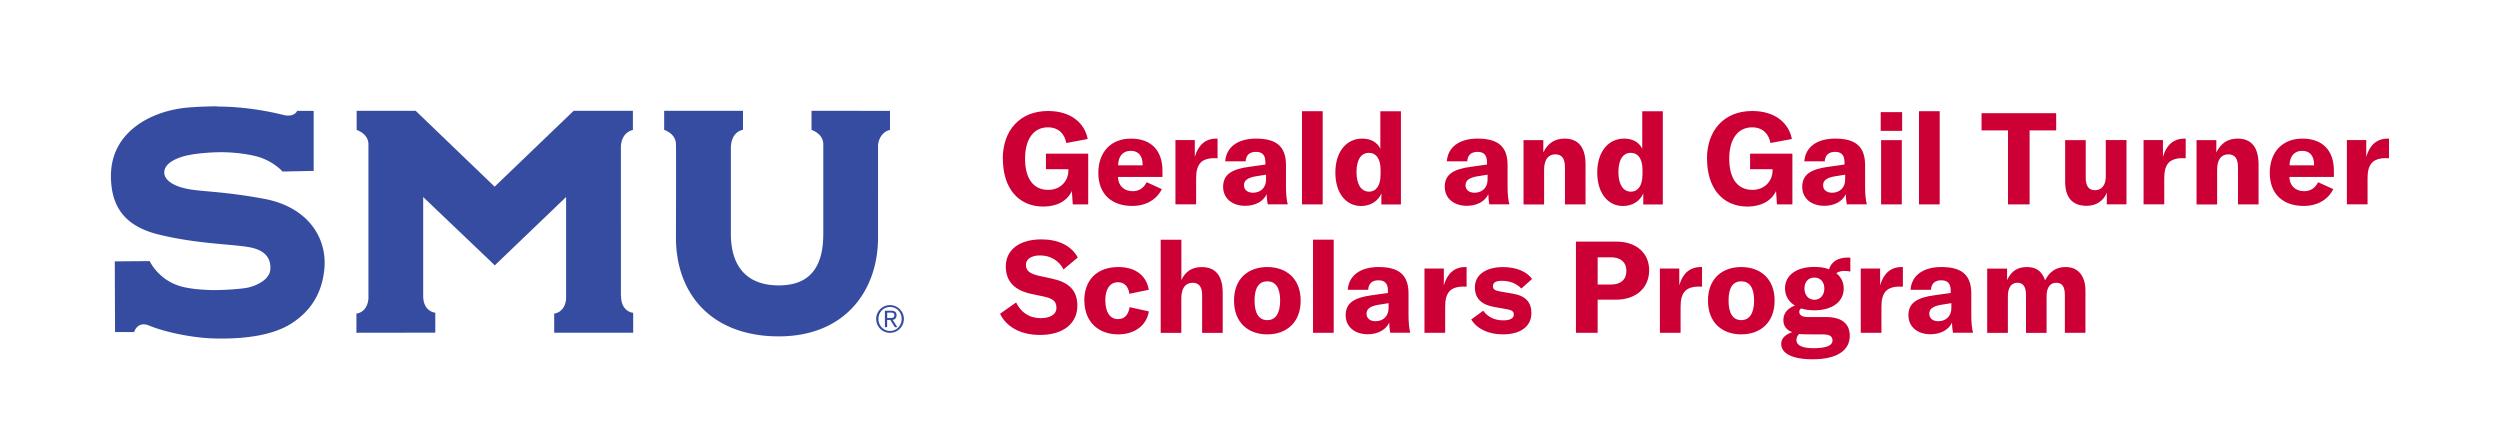
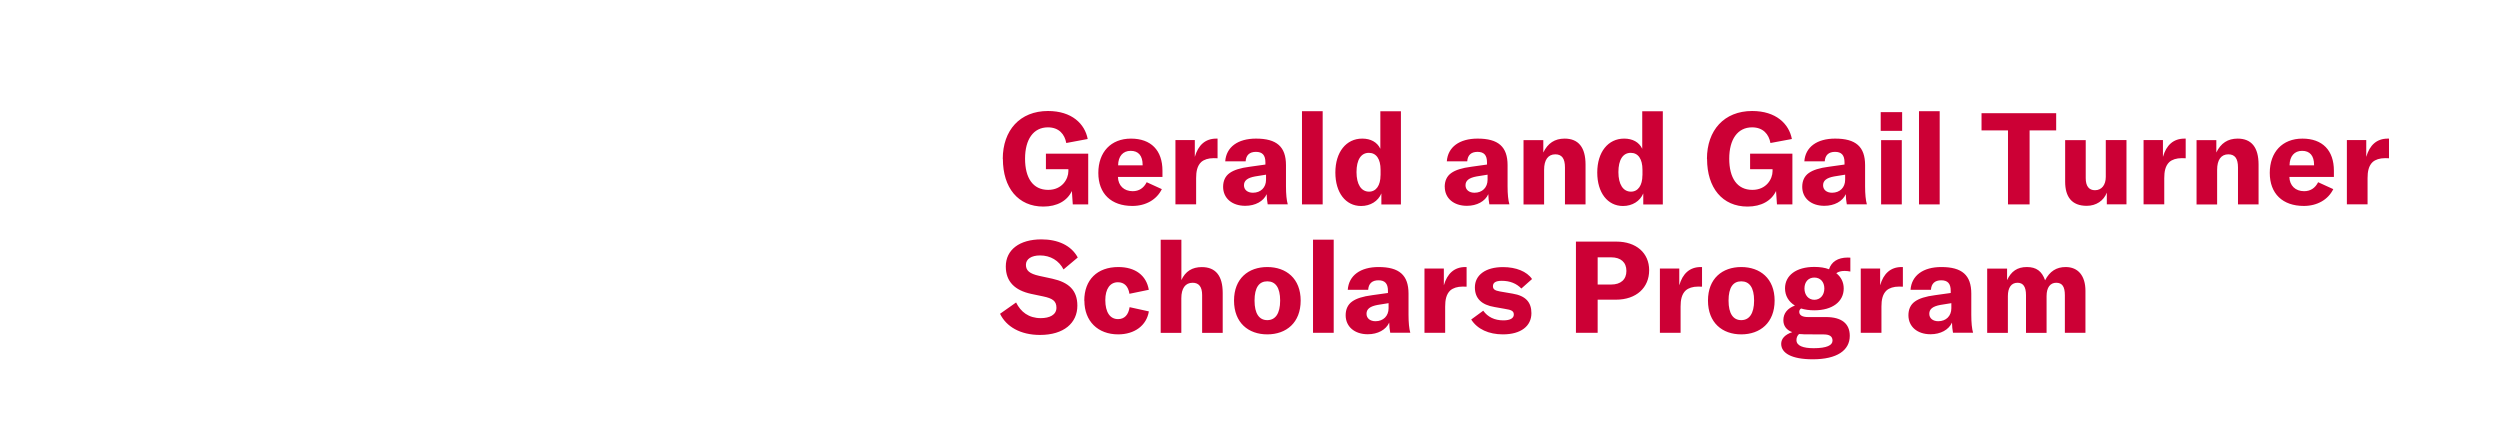
<svg xmlns="http://www.w3.org/2000/svg" id="Layer_1" version="1.1" viewBox="0 0 437.39 77.64">
  <defs>
    <style>.st1{fill:#cc0035}</style>
  </defs>
  <path class="st1" d="M175.44 27.8c0-5.01 3.01-8.38 7.91-8.38 4.18 0 6.45 2.25 6.95 4.9l-3.75.7c-.27-1.51-1.26-2.74-3.21-2.74-2.54 0-4 2.11-4 5.48s1.37 5.46 4.05 5.46c2.43 0 3.53-1.89 3.53-3.28v-.34h-3.93v-2.72h7.4v8.88h-2.7l-.16-2.34c-.81 1.71-2.58 2.72-4.99 2.72-4.41 0-7.08-3.28-7.08-8.34ZM203.39 30.95h-7.8c.04 1.53 1.06 2.5 2.58 2.5 1.1 0 1.93-.54 2.45-1.57l2.65 1.21c-.9 1.84-2.81 2.94-5.15 2.94-3.71 0-5.96-2.14-5.96-5.78s2.2-6 5.71-6 5.51 2.05 5.51 5.62v1.08Zm-3.48-2.02v-.09c0-1.6-.74-2.45-2.09-2.45s-2.18.94-2.2 2.54h4.29ZM209.05 27.42c.58-2.02 1.82-3.17 3.75-3.17h.22v3.44c-.22-.02-.4-.02-.67-.02-.97 0-1.69.25-2.18.67-.72.67-.9 1.69-.9 2.83v4.58h-3.62V24.51h3.39v2.9ZM213.99 32.7c0-1.06.38-1.89 1.15-2.43.74-.52 1.82-.88 3.53-1.1l2.72-.38v-.38c0-1.28-.54-1.84-1.66-1.84s-1.73.58-1.8 1.66h-3.57c.18-2.5 2.2-3.98 5.39-3.98 3.62 0 5.24 1.42 5.24 4.65v3.73c0 1.33.11 2.43.31 3.12h-3.51c-.11-.54-.16-1.15-.18-1.78-.56 1.26-2 2.04-3.75 2.04-2.31 0-3.87-1.33-3.87-3.33Zm7.51-1.24v-.9l-1.93.31c-1.33.25-1.93.72-1.93 1.55 0 .79.63 1.3 1.57 1.3 1.37 0 2.29-.92 2.29-2.27ZM231.41 19.46v16.3h-3.62v-16.3h3.62ZM233.63 30.18c0-3.57 1.89-5.93 4.7-5.93 1.48 0 2.61.61 3.17 1.78v-6.56h3.6v16.3h-3.42v-1.93c-.56 1.35-1.91 2.2-3.55 2.2-2.7 0-4.5-2.34-4.5-5.84Zm7.91.5v-.97c0-1.91-.76-2.97-2.05-2.97-1.37 0-2.16 1.21-2.16 3.37s.83 3.42 2.2 3.42c1.24 0 2-1.1 2-2.85ZM252.76 32.7c0-1.06.38-1.89 1.15-2.43.74-.52 1.82-.88 3.53-1.1l2.72-.38v-.38c0-1.28-.54-1.84-1.66-1.84s-1.73.58-1.8 1.66h-3.57c.18-2.5 2.2-3.98 5.39-3.98 3.62 0 5.24 1.42 5.24 4.65v3.73c0 1.33.11 2.43.32 3.12h-3.51c-.11-.54-.16-1.15-.18-1.78-.56 1.26-2 2.04-3.75 2.04-2.31 0-3.87-1.33-3.87-3.33Zm7.5-1.24v-.9l-1.93.31c-1.33.25-1.93.72-1.93 1.55 0 .79.63 1.3 1.57 1.3 1.37 0 2.29-.92 2.29-2.27ZM266.55 35.76V24.52h3.46v2.16c.79-1.64 2.02-2.43 3.73-2.43 2.43 0 3.66 1.55 3.66 4.54v6.97h-3.6v-6.47c0-1.55-.54-2.29-1.69-2.29-1.26 0-1.96.97-1.96 2.7v6.07h-3.62ZM279.45 30.18c0-3.57 1.89-5.93 4.7-5.93 1.48 0 2.61.61 3.17 1.78v-6.56h3.6v16.3h-3.42v-1.93c-.56 1.35-1.91 2.2-3.55 2.2-2.7 0-4.5-2.34-4.5-5.84Zm7.91.5v-.97c0-1.91-.76-2.97-2.05-2.97-1.37 0-2.16 1.21-2.16 3.37s.83 3.42 2.2 3.42c1.24 0 2-1.1 2-2.85ZM298.64 27.8c0-5.01 3.01-8.38 7.91-8.38 4.18 0 6.45 2.25 6.95 4.9l-3.75.7c-.27-1.51-1.26-2.74-3.21-2.74-2.54 0-4 2.11-4 5.48s1.37 5.46 4.05 5.46c2.43 0 3.53-1.89 3.53-3.28v-.34h-3.93v-2.72h7.4v8.88h-2.7l-.16-2.34c-.81 1.71-2.58 2.72-4.99 2.72-4.41 0-7.08-3.28-7.08-8.34ZM315.31 32.7c0-1.06.38-1.89 1.15-2.43.74-.52 1.82-.88 3.53-1.1l2.72-.38v-.38c0-1.28-.54-1.84-1.66-1.84s-1.73.58-1.8 1.66h-3.57c.18-2.5 2.2-3.98 5.39-3.98 3.62 0 5.24 1.42 5.24 4.65v3.73c0 1.33.11 2.43.31 3.12h-3.51c-.11-.54-.16-1.15-.18-1.78-.56 1.26-2 2.04-3.75 2.04-2.31 0-3.87-1.33-3.87-3.33Zm7.51-1.24v-.9l-1.93.31c-1.33.25-1.93.72-1.93 1.55 0 .79.63 1.3 1.57 1.3 1.37 0 2.29-.92 2.29-2.27ZM329.04 22.9v-3.28h3.75v3.28h-3.75Zm.07 12.86V24.52h3.62v11.24h-3.62ZM339.36 19.46v16.3h-3.62v-16.3h3.62ZM359.74 19.8v3.01h-4.65v12.95h-3.78V22.81h-4.63V19.8h13.06ZM361.31 31.8v-7.28h3.6v6.65c0 1.39.56 2.11 1.62 2.11 1.17 0 1.89-.92 1.89-2.34v-6.43h3.62v11.24h-3.44V33.7c-.54 1.42-1.87 2.31-3.51 2.31-2.65 0-3.78-1.6-3.78-4.23ZM378.43 27.42c.58-2.02 1.82-3.17 3.75-3.17h.22v3.44c-.22-.02-.4-.02-.67-.02-.97 0-1.69.25-2.18.67-.72.67-.9 1.69-.9 2.83v4.58h-3.62V24.51h3.39v2.9ZM384.3 35.76V24.52h3.46v2.16c.79-1.64 2.02-2.43 3.73-2.43 2.43 0 3.66 1.55 3.66 4.54v6.97h-3.6v-6.47c0-1.55-.54-2.29-1.69-2.29-1.26 0-1.96.97-1.96 2.7v6.07h-3.62ZM408.34 30.95h-7.8c.04 1.53 1.06 2.5 2.58 2.5 1.1 0 1.93-.54 2.45-1.57l2.65 1.21c-.9 1.84-2.81 2.94-5.15 2.94-3.71 0-5.96-2.14-5.96-5.78s2.2-6 5.71-6 5.51 2.05 5.51 5.62v1.08Zm-3.48-2.02v-.09c0-1.6-.74-2.45-2.09-2.45s-2.18.94-2.2 2.54h4.29ZM414 27.42c.58-2.02 1.82-3.17 3.75-3.17h.22v3.44c-.22-.02-.4-.02-.67-.02-.97 0-1.69.25-2.18.67-.72.67-.9 1.69-.9 2.83v4.58h-3.62V24.51h3.39v2.9ZM174.96 54.9l2.81-1.98c.81 1.64 2.2 2.74 4.32 2.74 1.53 0 2.74-.56 2.74-1.82 0-1.19-.7-1.64-2.31-1.98l-2.14-.45c-2.79-.61-4.41-2.11-4.41-4.79 0-2.92 2.4-4.74 6.23-4.74 2.85 0 5.21 1.03 6.36 3.17l-2.49 2.09c-.79-1.55-2.29-2.45-4.11-2.45-1.51 0-2.47.63-2.47 1.64s.63 1.55 2.31 1.93l2.31.5c2.83.63 4.38 1.98 4.38 4.72 0 3.03-2.36 5.12-6.54 5.12-3.44 0-5.91-1.46-6.99-3.71ZM189.7 52.61c0-3.66 2.27-5.89 5.96-5.89 2.94 0 4.9 1.44 5.33 3.98l-3.39.7c-.2-1.33-.92-2.02-2.02-2.02-1.37 0-2.2 1.17-2.2 3.12 0 2.11.81 3.33 2.23 3.33 1.12 0 1.82-.74 2.02-2.09l3.37.74c-.4 2.47-2.5 4.02-5.37 4.02-3.55 0-5.91-2.31-5.91-5.89ZM203.07 58.23V41.94h3.62V49c.7-1.53 1.89-2.27 3.57-2.27 2.43 0 3.66 1.53 3.66 4.52v6.99h-3.6v-6.63c0-1.42-.56-2.14-1.66-2.14-1.28 0-1.98.97-1.98 2.72v6.05h-3.62ZM215.9 52.59c0-3.87 2.52-5.87 5.82-5.87s5.84 2 5.84 5.87-2.52 5.91-5.84 5.91-5.82-2.04-5.82-5.91Zm8.07 0c0-2.31-.83-3.37-2.25-3.37s-2.23 1.06-2.23 3.37.83 3.42 2.23 3.42 2.25-1.12 2.25-3.42ZM233.34 41.93v16.29h-3.62V41.93h3.62ZM235.43 55.17c0-1.06.38-1.89 1.15-2.43.74-.52 1.82-.88 3.53-1.1l2.72-.38v-.38c0-1.28-.54-1.84-1.66-1.84s-1.73.58-1.8 1.66h-3.57c.18-2.5 2.2-3.98 5.39-3.98 3.62 0 5.24 1.42 5.24 4.65v3.73c0 1.33.11 2.43.31 3.12h-3.51c-.11-.54-.16-1.15-.18-1.78-.56 1.26-2 2.04-3.75 2.04-2.31 0-3.87-1.33-3.87-3.33Zm7.51-1.23v-.9l-1.93.31c-1.33.25-1.93.72-1.93 1.55 0 .79.63 1.3 1.57 1.3 1.37 0 2.29-.92 2.29-2.27ZM252.62 49.89c.58-2.02 1.82-3.17 3.75-3.17h.22v3.44c-.22-.02-.4-.02-.67-.02-.97 0-1.69.25-2.18.67-.72.67-.9 1.69-.9 2.83v4.58h-3.62V46.98h3.39v2.9ZM257.41 55.89l2.09-1.53c.79 1.1 1.98 1.69 3.53 1.69 1.24 0 1.82-.41 1.82-1.01s-.36-.83-1.6-1.01l-1.75-.31c-2.32-.38-3.46-1.53-3.46-3.44 0-2.14 1.84-3.55 4.92-3.55 2.27 0 4.18.76 5.08 2.09l-1.87 1.66c-.85-.88-1.98-1.35-3.42-1.35-1.06 0-1.55.31-1.55.94 0 .54.34.76 1.21.92l2.22.38c2.32.38 3.3 1.53 3.3 3.42 0 2.25-1.82 3.71-4.99 3.71-2.45 0-4.47-.9-5.55-2.61ZM282.8 42.27c3.46 0 5.73 1.98 5.73 5.01s-2.22 5.15-5.82 5.15h-3.19v5.8h-3.8V42.27h7.08Zm-.92 7.51c1.69 0 2.67-.88 2.67-2.38s-.97-2.38-2.67-2.38h-2.36v4.76h2.36ZM293.81 49.89c.58-2.02 1.82-3.17 3.75-3.17h.22v3.44c-.22-.02-.4-.02-.67-.02-.97 0-1.69.25-2.18.67-.72.67-.9 1.69-.9 2.83v4.58h-3.62V46.98h3.39v2.9ZM298.82 52.59c0-3.87 2.52-5.87 5.82-5.87s5.84 2 5.84 5.87-2.52 5.91-5.84 5.91-5.82-2.04-5.82-5.91Zm8.07 0c0-2.31-.83-3.37-2.25-3.37s-2.22 1.06-2.22 3.37.83 3.42 2.22 3.42 2.25-1.12 2.25-3.42ZM323.74 47.51c-.36-.07-.67-.11-1.01-.11-.61 0-1.1.13-1.46.4.83.65 1.3 1.57 1.3 2.67 0 2.29-1.96 3.82-5.15 3.82-.85 0-1.64-.11-2.31-.32-.2.13-.32.34-.32.58 0 .56.47.92 1.53.92h3.15c2.74 0 4.16 1.15 4.16 3.28 0 2.56-2.25 4.11-6.47 4.11-3.75 0-5.53-1.1-5.53-2.7 0-.9.65-1.62 1.93-2.05-1.03-.38-1.55-1.12-1.55-2.09 0-1.21.74-2.09 2.02-2.56-1.1-.67-1.73-1.73-1.73-3.01 0-2.27 1.96-3.75 5.12-3.75.99 0 1.87.13 2.58.41.4-1.28 1.51-2.05 3.28-2.05.16 0 .29 0 .45.02v2.41Zm-8.18 10.97c-.29 0-.56-.02-.81-.04-.31.29-.45.65-.45 1.06 0 .99 1.15 1.42 3.01 1.42 2.32 0 3.3-.52 3.3-1.33 0-.72-.49-1.08-1.53-1.08l-3.53-.02Zm3.62-8.01c0-1.15-.7-1.91-1.75-1.91s-1.73.76-1.73 1.91.7 1.98 1.73 1.98 1.75-.81 1.75-1.98ZM328.95 49.89c.58-2.02 1.82-3.17 3.75-3.17h.22v3.44c-.22-.02-.4-.02-.67-.02-.97 0-1.69.25-2.18.67-.72.67-.9 1.69-.9 2.83v4.58h-3.62V46.98h3.39v2.9ZM333.89 55.17c0-1.06.38-1.89 1.15-2.43.74-.52 1.82-.88 3.53-1.1l2.72-.38v-.38c0-1.28-.54-1.84-1.66-1.84s-1.73.58-1.8 1.66h-3.57c.18-2.5 2.2-3.98 5.39-3.98 3.62 0 5.24 1.42 5.24 4.65v3.73c0 1.33.11 2.43.31 3.12h-3.51c-.11-.54-.16-1.15-.18-1.78-.56 1.26-2 2.04-3.75 2.04-2.32 0-3.87-1.33-3.87-3.33Zm7.51-1.23v-.9l-1.93.31c-1.33.25-1.93.72-1.93 1.55 0 .79.63 1.3 1.57 1.3 1.37 0 2.29-.92 2.29-2.27ZM347.69 46.99h3.46v2.02c.72-1.55 1.8-2.29 3.46-2.29s2.63.72 3.19 2.32c.81-1.57 1.98-2.32 3.6-2.32 2.18 0 3.46 1.53 3.46 4.16v7.35h-3.6v-6.58c0-1.51-.47-2.18-1.51-2.18s-1.69.81-1.69 2.32v6.45h-3.6v-6.61c0-1.46-.49-2.16-1.48-2.16-1.08 0-1.69.83-1.69 2.34v6.43h-3.62V47Z" />
-   <path d="M155.67 55.63c.37 0 .8.02.8-.48 0-.4-.32-.46-.63-.46h-.62v.95h.45Zm-.46 1.61h-.39v-2.88h1.11c.64 0 .93.28.93.8s-.33.74-.67.81l.81 1.28h-.45l-.78-1.28h-.56v1.28Zm2.54-1.44c0-1.17-.87-2.09-2.03-2.09s-2.03.93-2.03 2.09.87 2.1 2.03 2.1 2.03-.93 2.03-2.1m.39 0c0 1.33-1.08 2.43-2.43 2.43s-2.42-1.09-2.42-2.43 1.09-2.42 2.42-2.42 2.43 1.09 2.43 2.42m-7.81-36.42h-8.35v3.35s2 .6 2.06 2.45v15.73c0 5.48-2.07 9.02-7.78 9.02s-8.39-3.43-8.39-9.02V25.96c0-3.01 2.12-3.25 2.12-3.25v-3.33H116.2v3.35s2.01.6 2.06 2.46 0 16.36 0 16.36c0 10.05 6.39 17.3 17.99 17.3s17.37-8 17.37-17.3V25.39c.26-2.37 2.09-2.66 2.09-2.66V19.4h-5.39Zm-41.68 32.39-.02.02V25.51c.21-2.5 2.1-2.77 2.1-2.77v-3.35h-10.37L86.54 32.66 72.73 19.39H62.4v3.35s2.01.6 2.06 2.46v27.05c-.22 2.49-2.1 2.61-2.1 2.61v3.36l13.8-.02v-3.49s-2.11-.13-2.12-2.95V34.47l11.64 11.1.88.86 12.48-11.96v17.88c-.26 2.4-2.08 2.51-2.08 2.51v3.36h13.82v-3.49s-2.12-.13-2.12-2.96M38.01 18.6c-1.7 0-4.39.11-5.85.29-6.04.73-12.75 4.34-12.75 11.88 0 5.37 2.4 8.79 8.31 10.25 6.74 1.66 12.64 1.66 15.83 2.22 3.19.55 3.88 2.28 3.74 3.95-.14 1.66-2.2 2.73-3.88 3.12-1.02.23-3.86.44-5.83.44-1.62 0-3.79-.14-5.48-.53-4.32-1-5.91-4.54-5.91-4.54l-6.11.05.05 12.37h3.34s.35-1.35 1.67-1.35c.22 0 .46.04.73.12 3.1 1.33 8.04 2.22 11.21 2.33a53 53 0 0 0 1.76.03c4.19 0 8.77-.58 11.89-2.48 3.08-1.87 5.61-4.9 6.03-9.83.45-5.34-2.89-10.72-10.58-12.14-6.63-1.23-10.29-1.23-12.83-1.63s-4.54-1.41-4.61-2.91c-.06-1.43 1.56-2.38 3.45-2.91 1.75-.49 4.72-.7 6.51-.7 2.02 0 4.36.27 6.07.7 2.98.76 4.63 2.64 4.66 2.68.2 0 5.45-.11 5.45-.11V19.4h-2.9s-.29.82-1.57.82c-.16 0-.34-.01-.54-.04-4.5-1.14-8.64-1.54-11.89-1.54" style="fill:#354ca1" />
</svg>